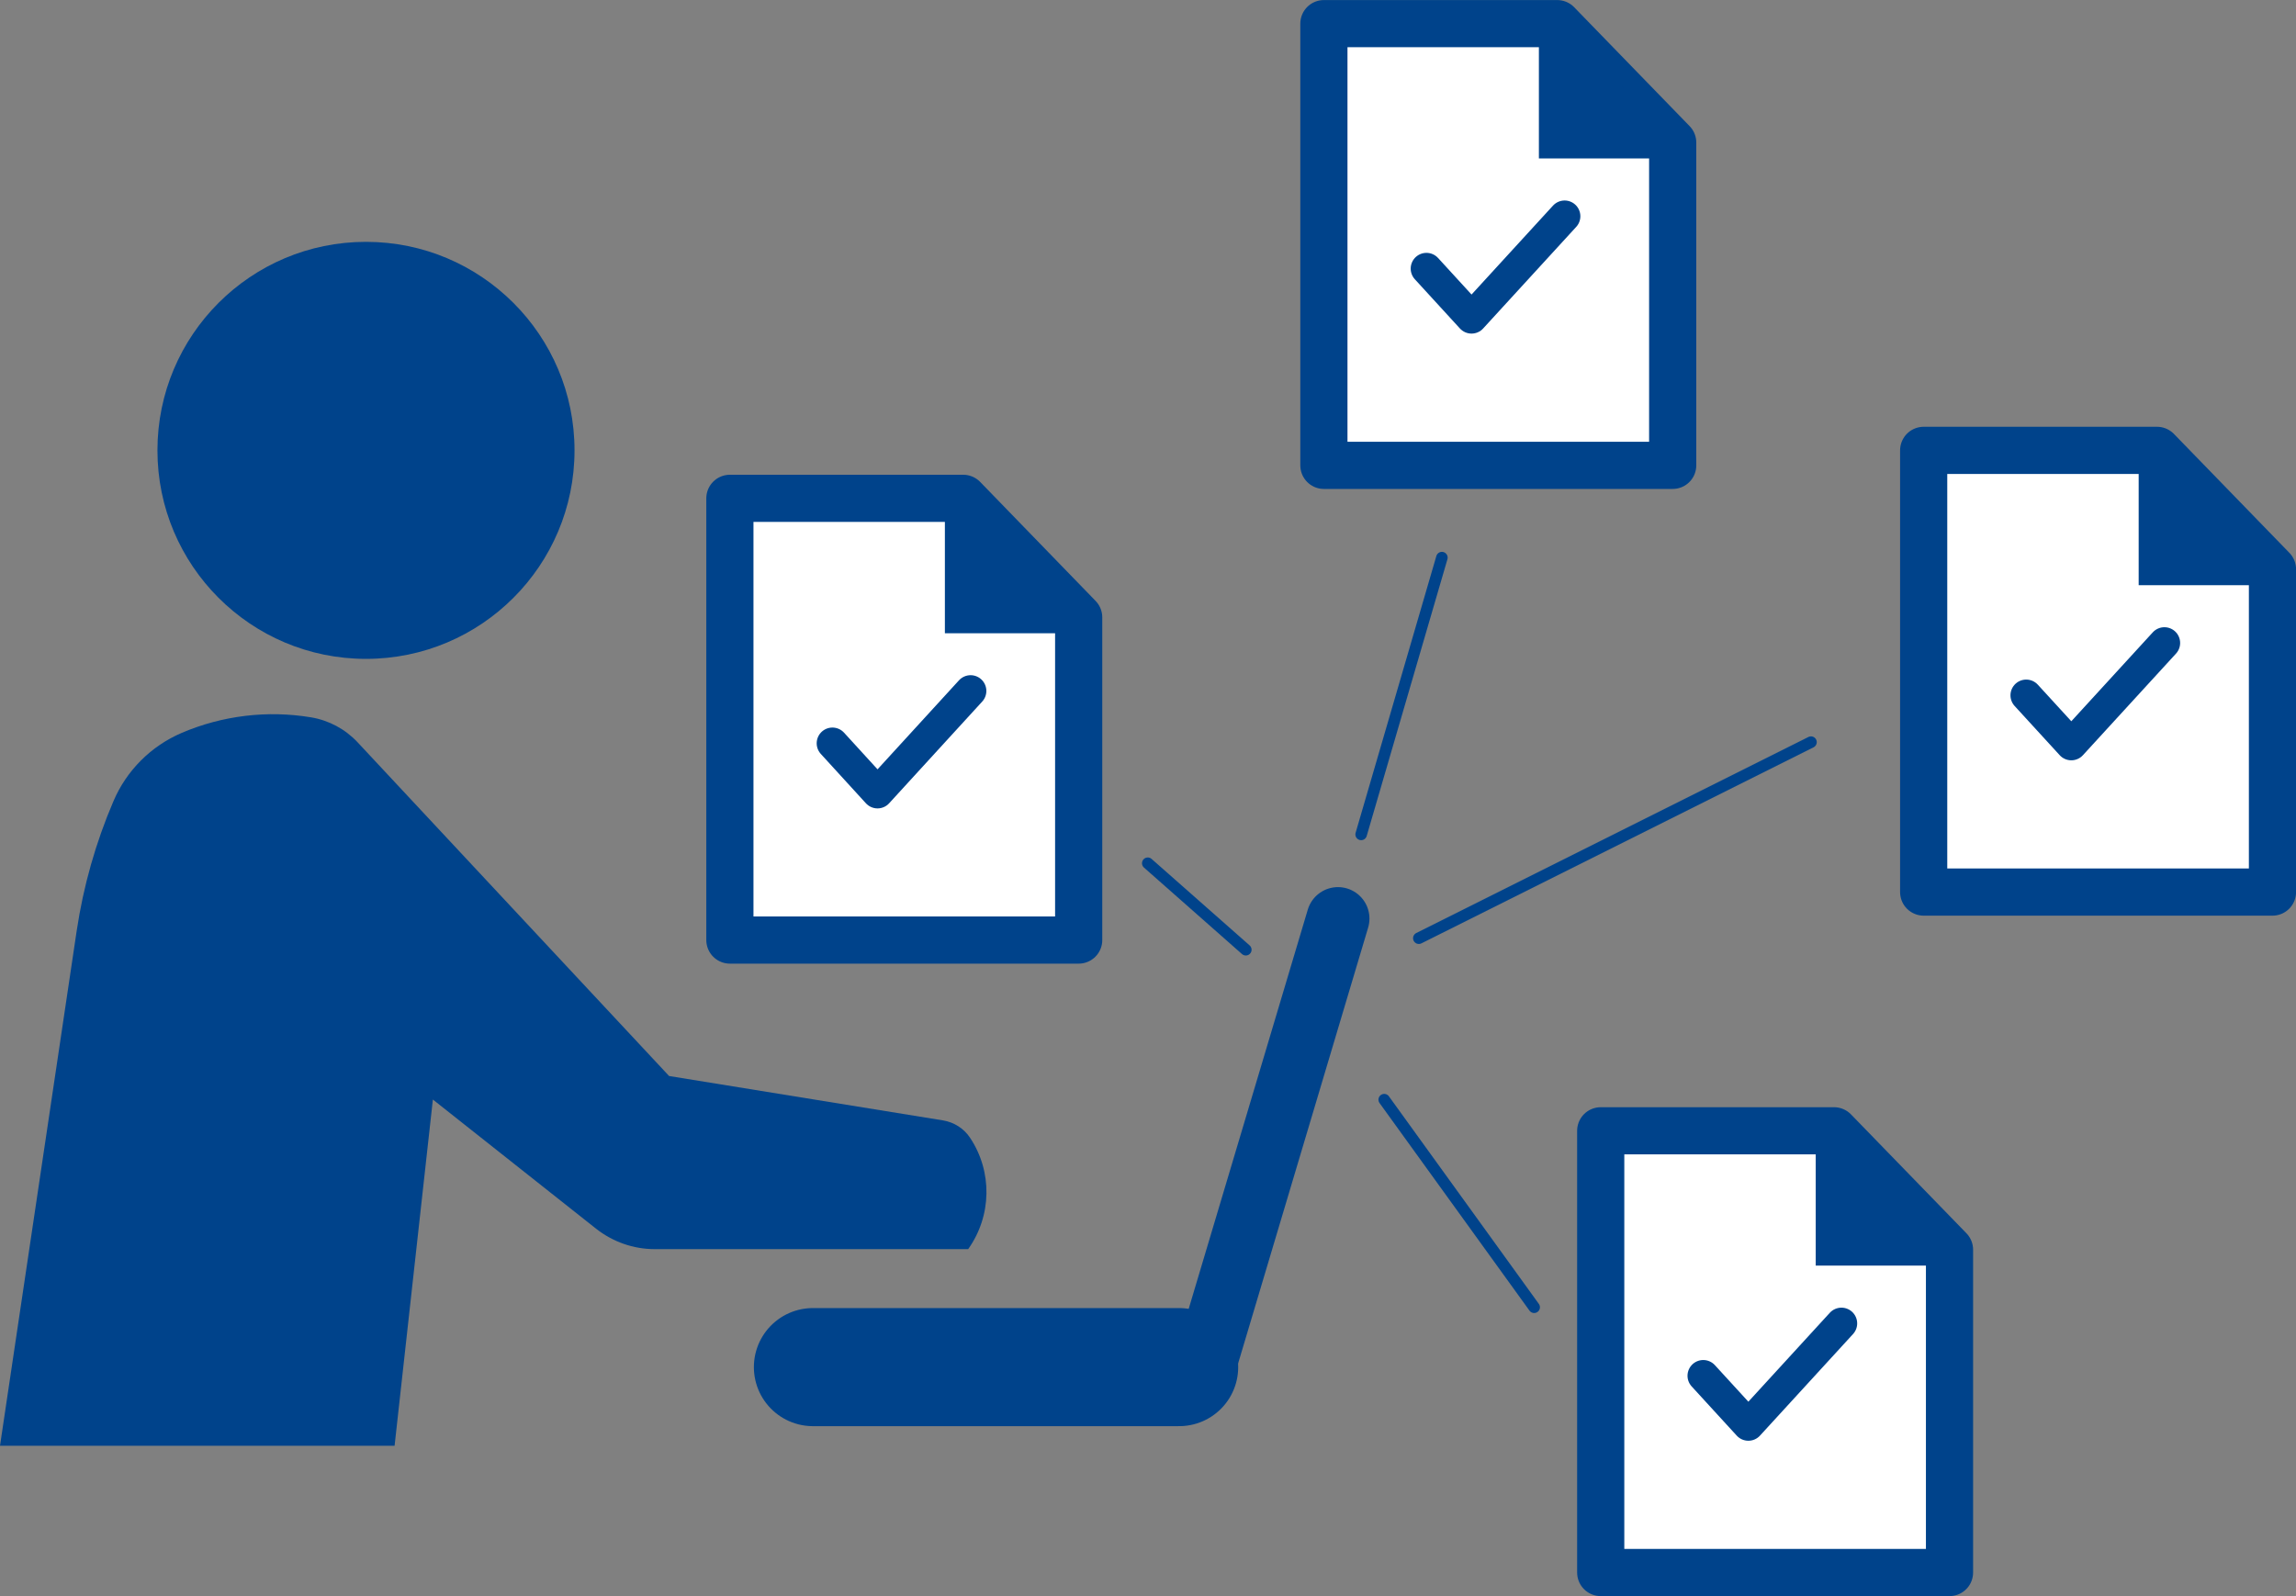
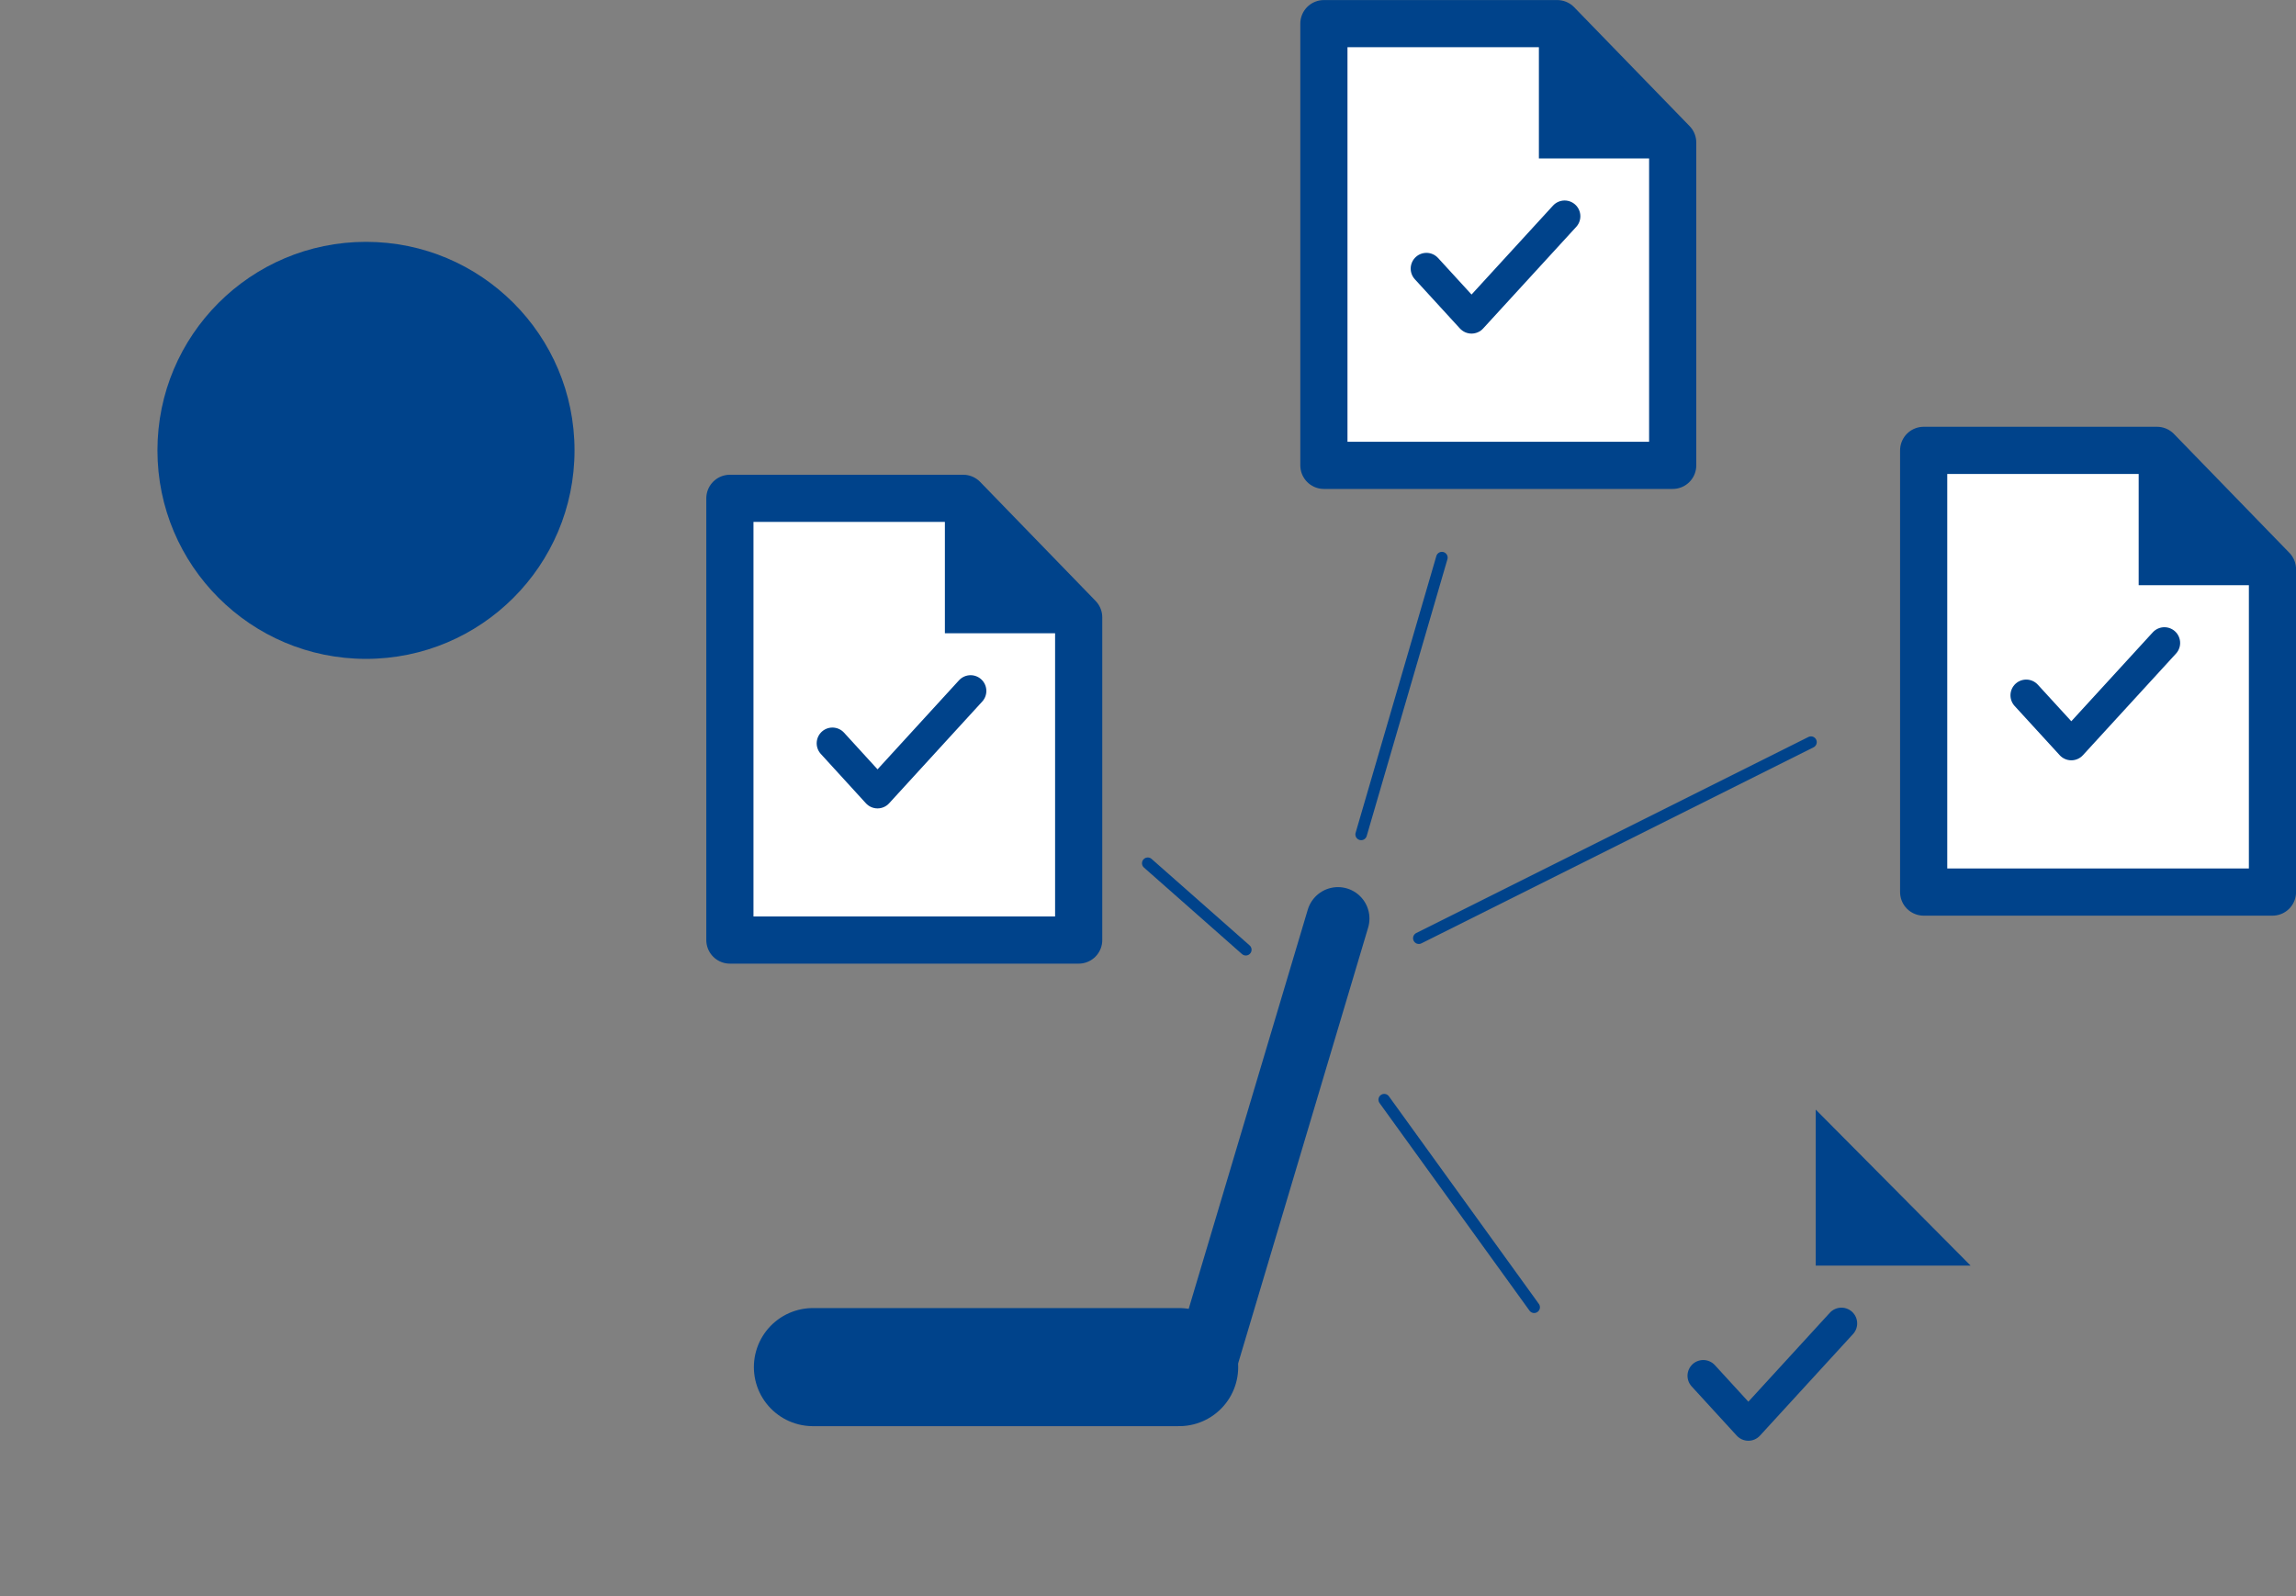
<svg xmlns="http://www.w3.org/2000/svg" id="_レイヤー_2" data-name="レイヤー 2" viewBox="0 0 199.06 138.4">
  <rect x="0" y="0" width="199.06" height="138.4" fill="#808080" stroke="none" />
  <defs>
    <style>
      .cls-1 {
        stroke-width: 2.73px;
      }

      .cls-1, .cls-2, .cls-3, .cls-4 {
        fill: none;
      }

      .cls-1, .cls-2, .cls-3, .cls-4, .cls-5 {
        stroke: #00438b;
        stroke-linecap: round;
      }

      .cls-1, .cls-5 {
        stroke-linejoin: round;
      }

      .cls-6 {
        fill: #00438b;
      }

      .cls-2, .cls-3, .cls-4 {
        stroke-miterlimit: 10;
      }

      .cls-3 {
        stroke-width: 10.24px;
      }

      .cls-4 {
        stroke-width: 5.46px;
      }

      .cls-5 {
        fill: #fff;
        stroke-width: 4.09px;
      }
    </style>
  </defs>
  <g id="_レイヤー_1-2" data-name="レイヤー 1">
    <g>
      <g>
        <circle class="cls-6" cx="31.73" cy="39.05" r="18.08" />
-         <path class="cls-6" d="M0,125.36h34.21l3.32-30.02,14.15,11.2c1.45,1.14,3.23,1.77,5.08,1.77h27.18c2.05-2.88,2.12-6.72.16-9.66h0c-.53-.8-1.38-1.34-2.33-1.5l-23.76-3.85-27.01-28.94c-1.07-1.14-2.48-1.9-4.03-2.16h0c-3.79-.63-7.69-.16-11.22,1.35h0c-2.66,1.14-4.78,3.26-5.91,5.91h0c-1.54,3.59-2.61,7.37-3.19,11.24L0,125.36Z" />
      </g>
      <g>
        <line class="cls-4" x1="116" y1="79.65" x2="104.4" y2="118.54" />
        <line class="cls-3" x1="102.23" y1="118.54" x2="70.48" y2="118.54" />
      </g>
      <g>
        <g>
          <polygon class="cls-5" points="83.51 43.21 63.28 43.21 63.28 81.51 93.52 81.51 93.52 53.53 83.51 43.21 83.51 43.21" />
          <polygon class="cls-6" points="95.35 54.91 81.92 41.37 81.92 54.91 95.35 54.91 95.35 54.91" />
        </g>
        <polyline class="cls-1" points="72.17 64.45 76.08 68.73 84.15 59.91" />
      </g>
      <g>
        <g>
          <polygon class="cls-5" points="135.01 2.05 114.78 2.05 114.78 40.35 145.02 40.35 145.02 12.36 135.01 2.05 135.01 2.05" />
          <polygon class="cls-6" points="146.85 13.74 133.42 .21 133.42 13.74 146.85 13.74 146.85 13.74" />
        </g>
        <polyline class="cls-1" points="123.67 23.29 127.58 27.56 135.65 18.75" />
      </g>
      <g>
        <g>
          <polygon class="cls-5" points="187.01 39.05 166.78 39.05 166.78 77.35 197.02 77.35 197.02 49.36 187.01 39.05 187.01 39.05" />
          <polygon class="cls-6" points="198.85 50.74 185.42 37.21 185.42 50.74 198.85 50.74 198.85 50.74" />
        </g>
        <polyline class="cls-1" points="175.67 60.29 179.58 64.56 187.65 55.75" />
      </g>
      <g>
        <g>
-           <polygon class="cls-5" points="159.01 98.05 138.78 98.05 138.78 136.35 169.02 136.35 169.02 108.36 159.01 98.05 159.01 98.05" />
          <polygon class="cls-6" points="170.85 109.74 157.42 96.21 157.42 109.74 170.85 109.74 170.85 109.74" />
        </g>
        <polyline class="cls-1" points="147.67 119.29 151.58 123.56 159.65 114.75" />
      </g>
      <line class="cls-2" x1="99.51" y1="74.85" x2="108.01" y2="82.35" />
      <line class="cls-2" x1="125.01" y1="48.35" x2="118.01" y2="72.35" />
      <line class="cls-2" x1="157.01" y1="64.35" x2="123.01" y2="81.35" />
      <line class="cls-2" x1="133.01" y1="113.35" x2="120.01" y2="95.35" />
    </g>
  </g>
</svg>